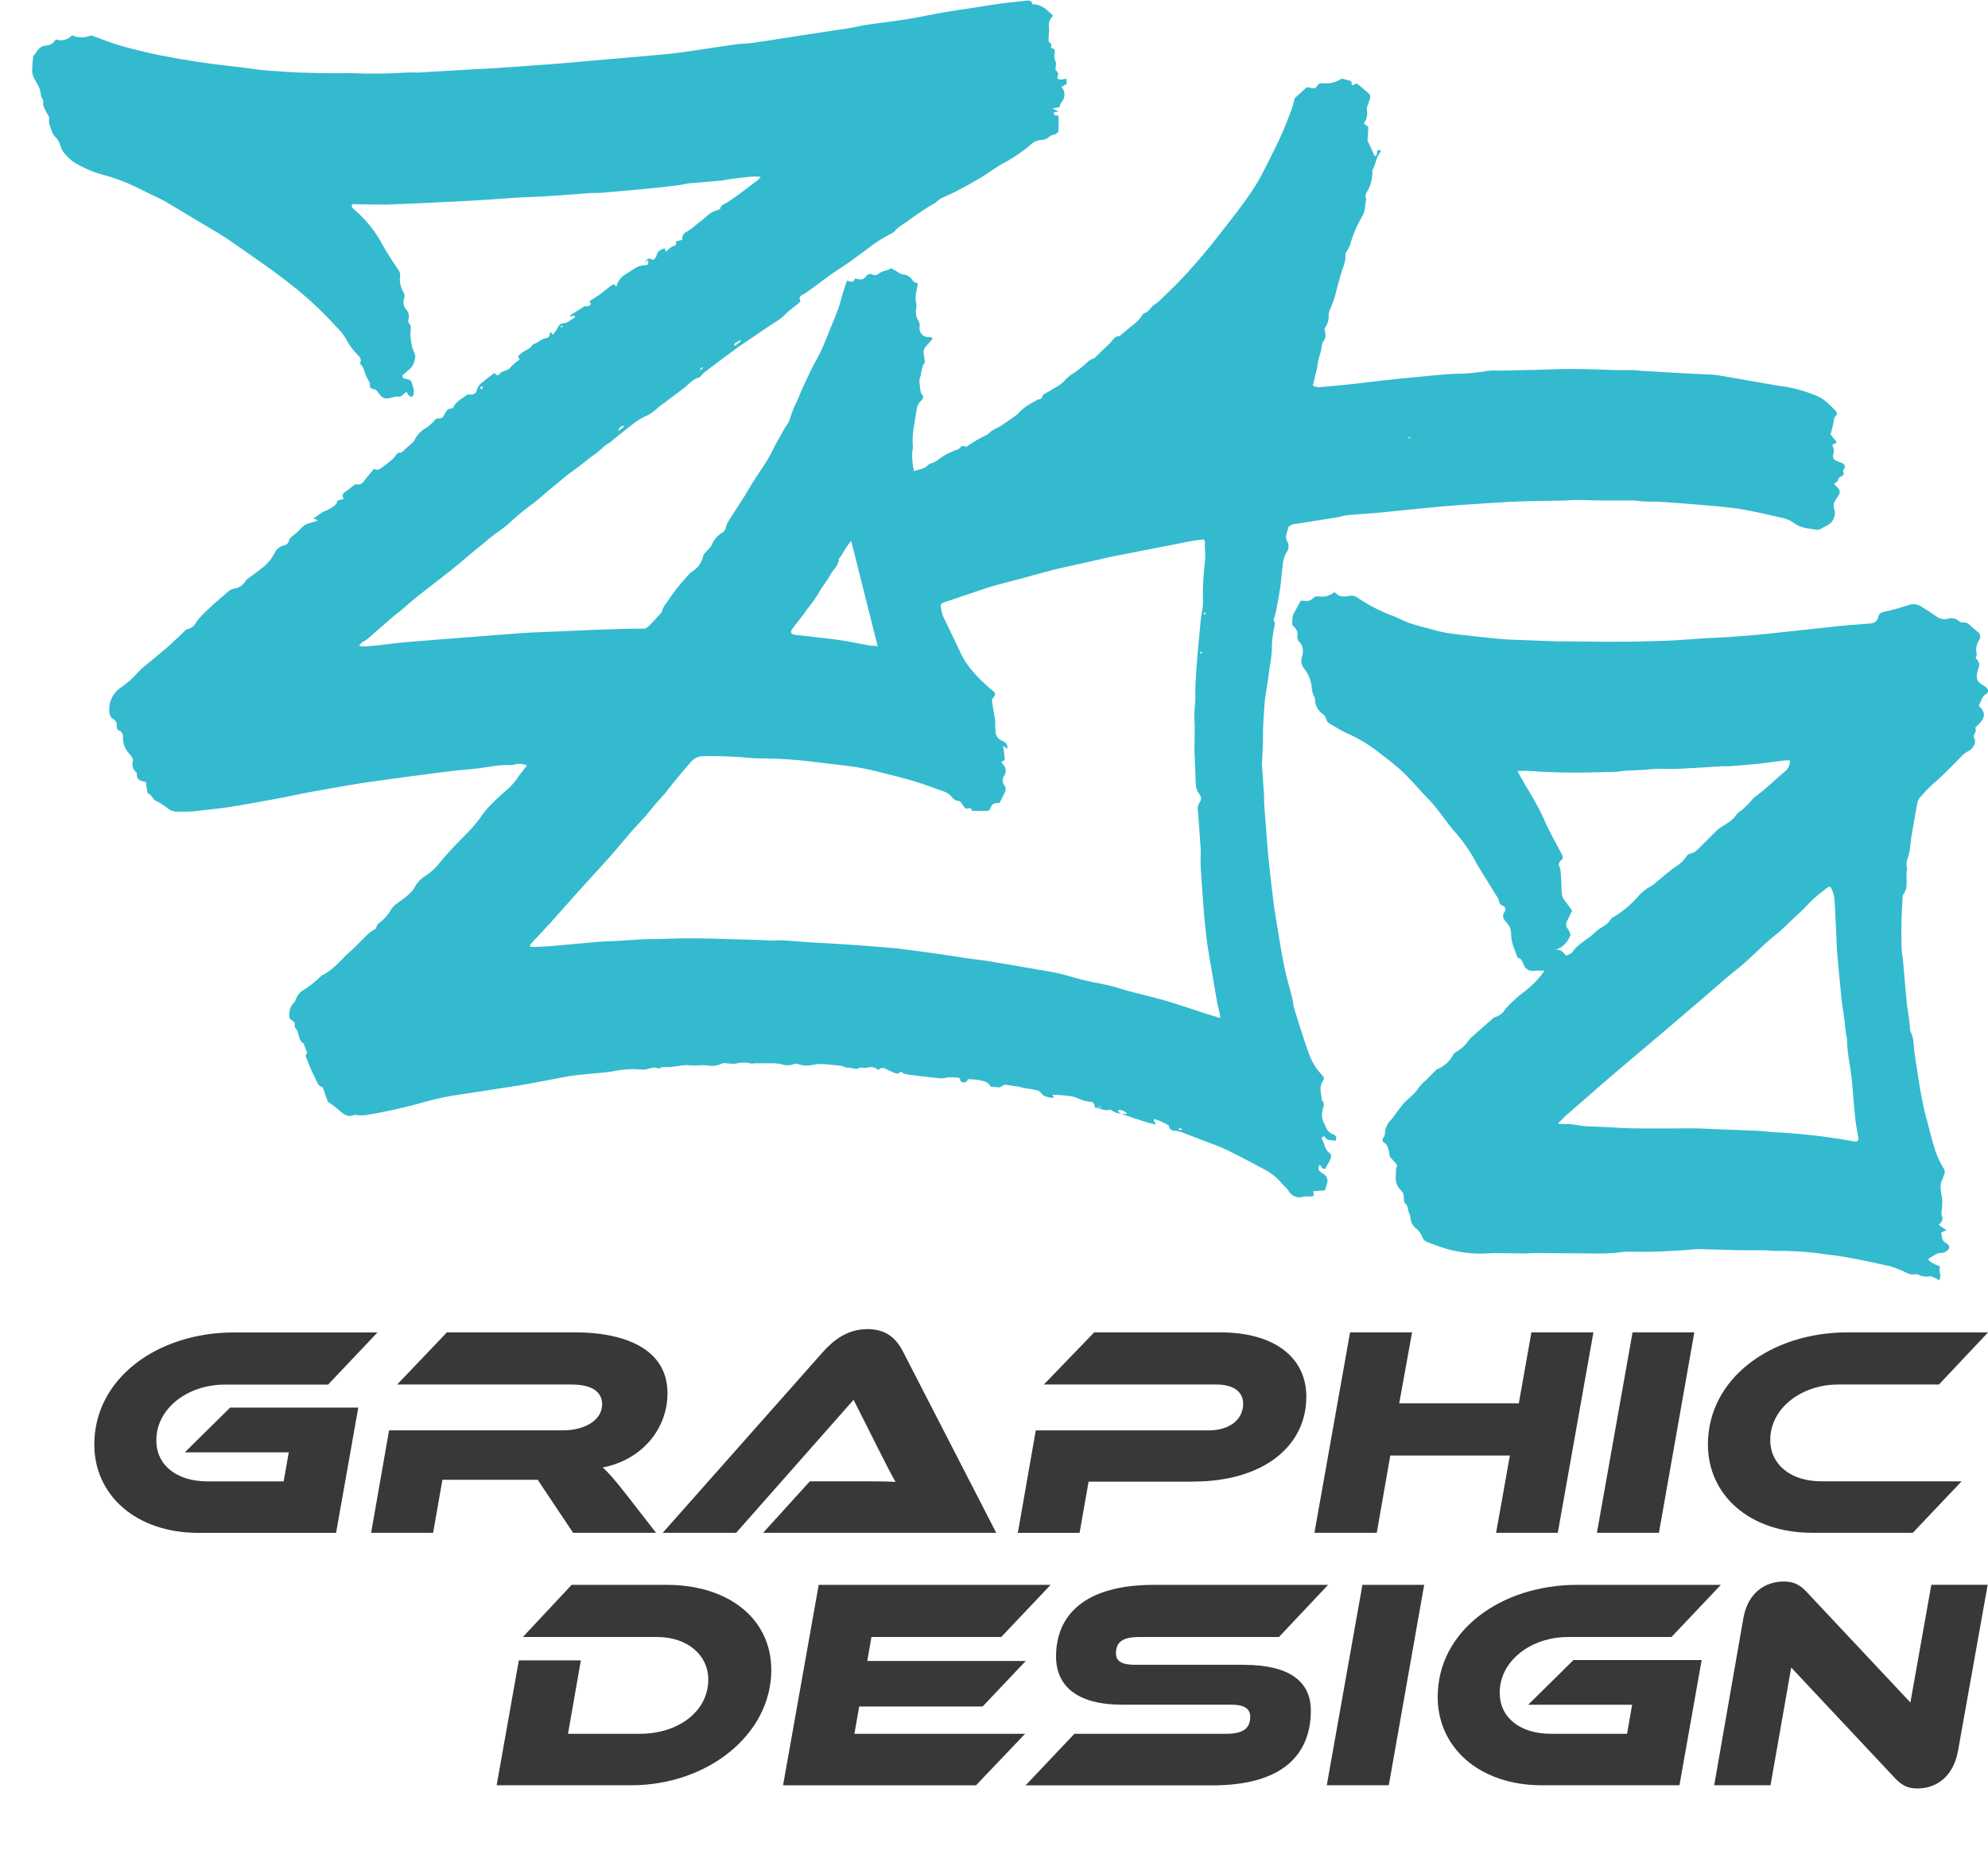
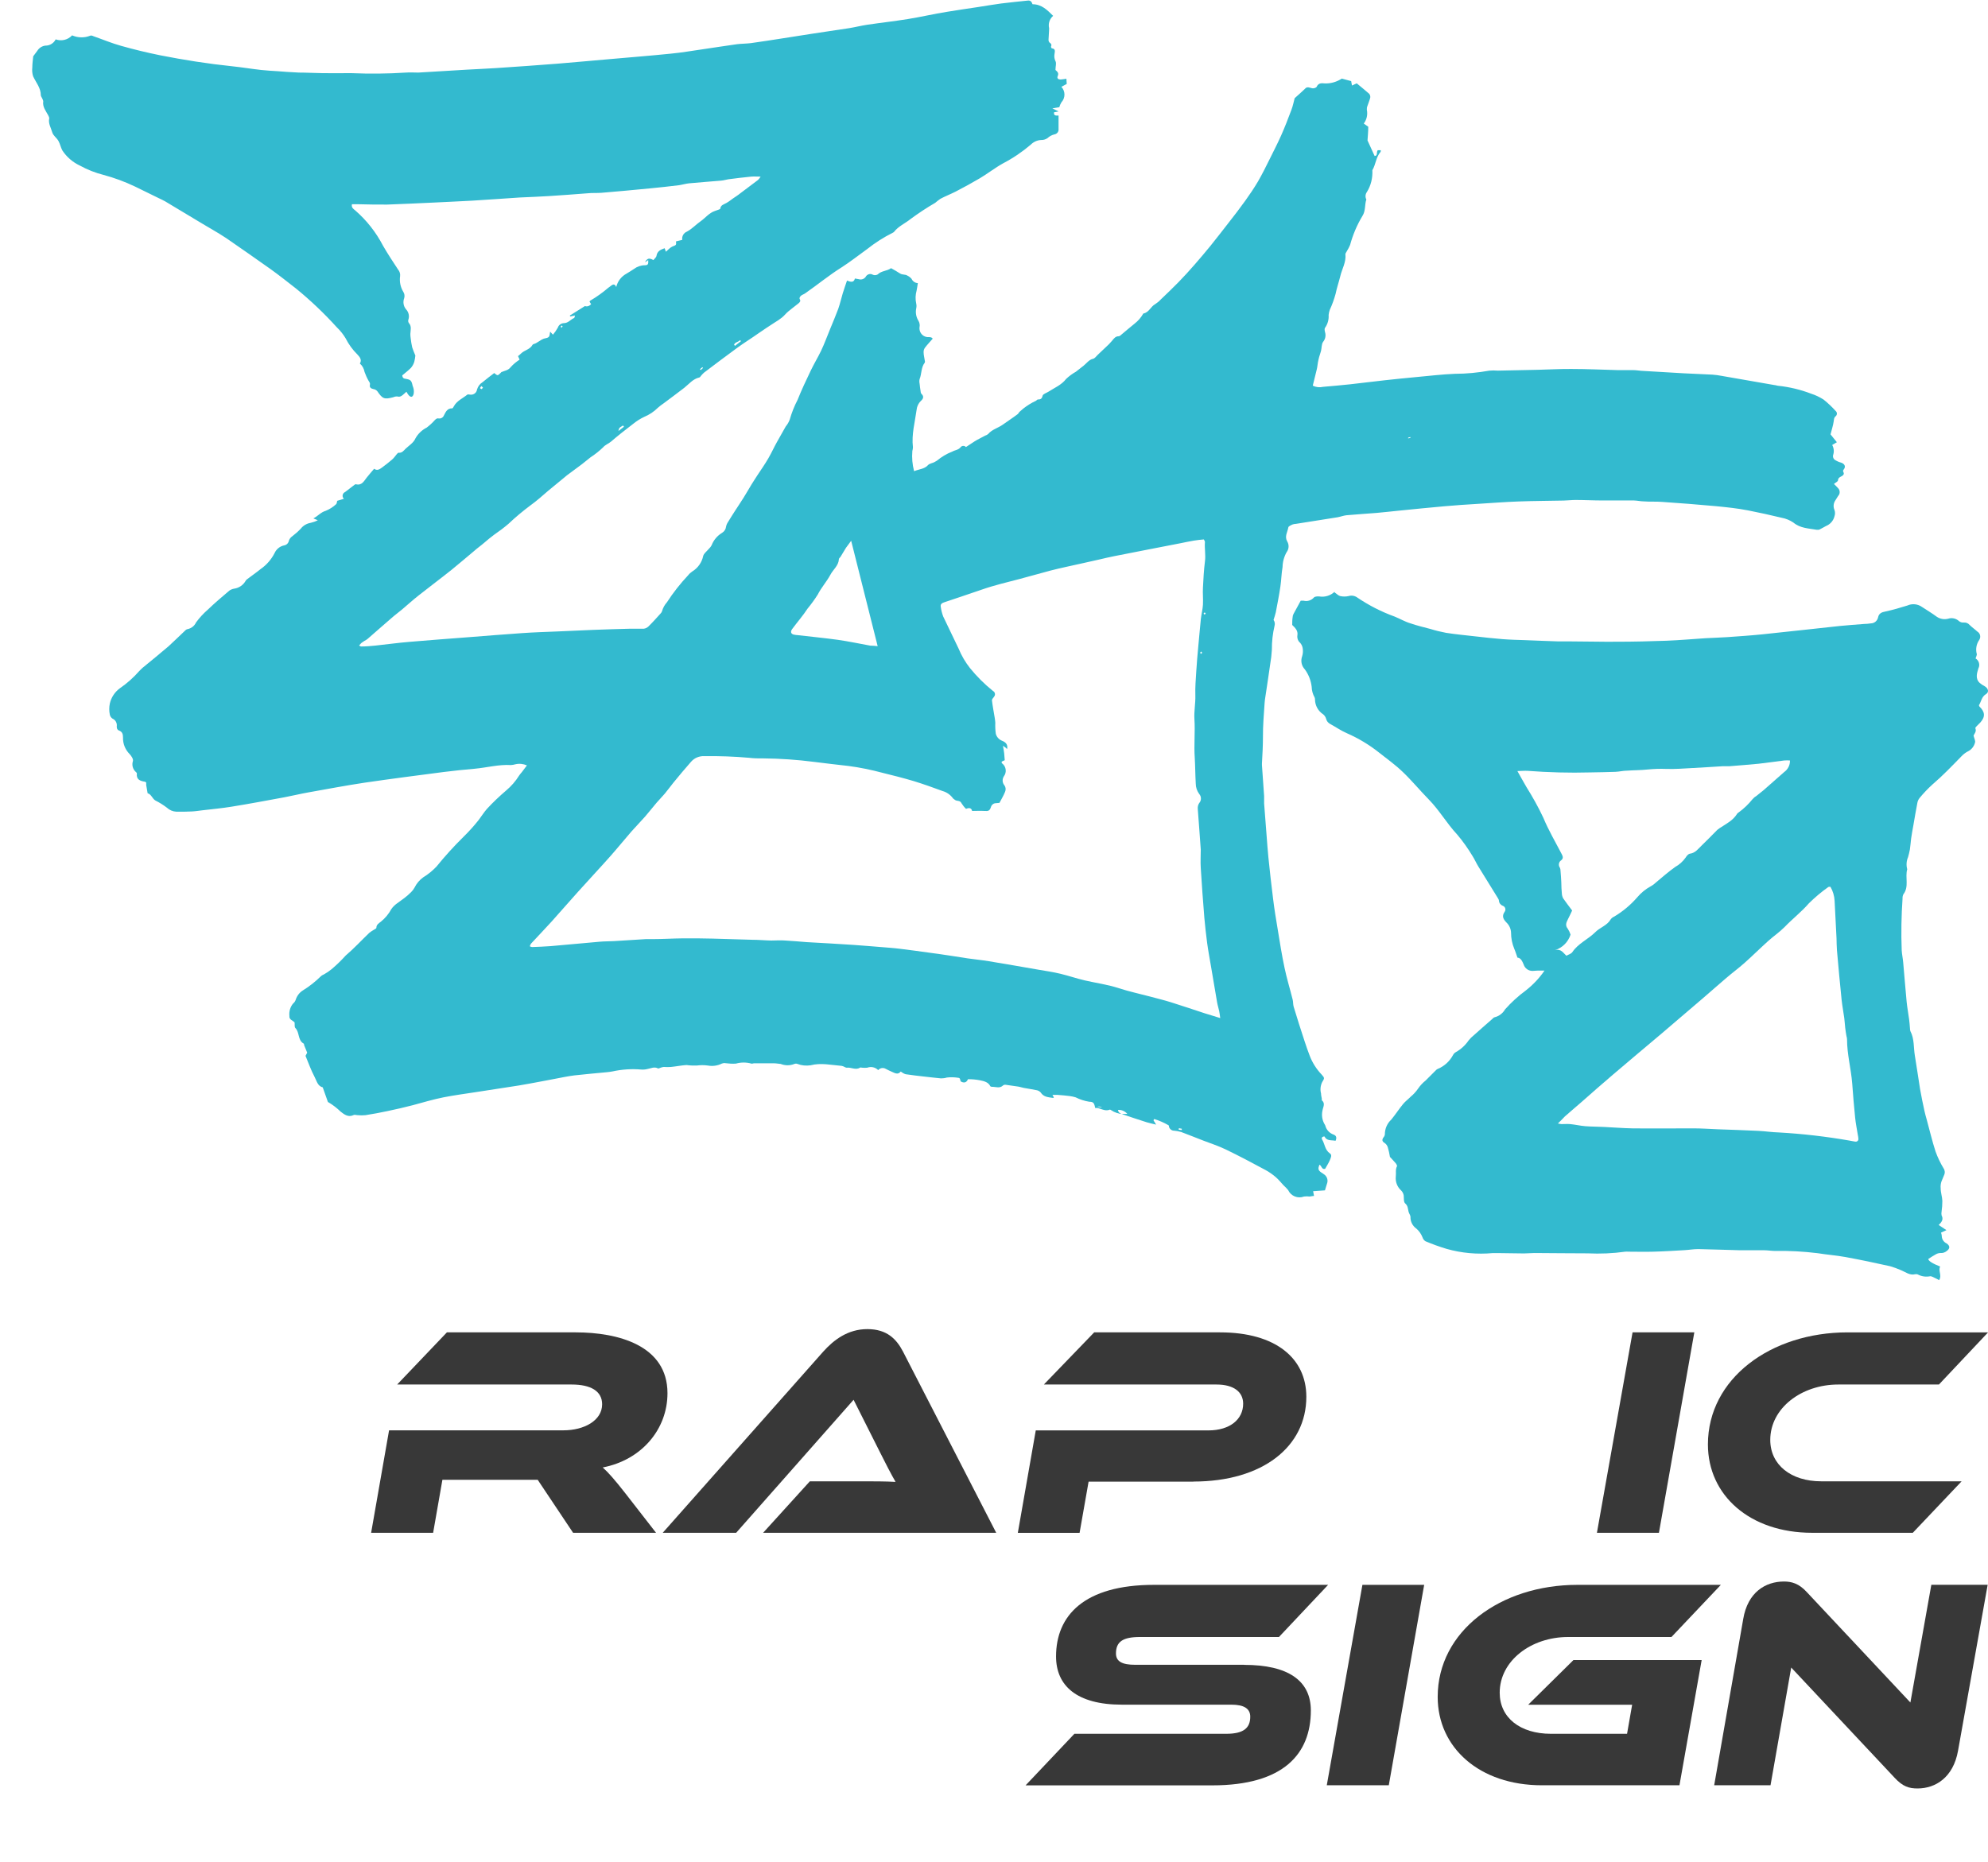
<svg xmlns="http://www.w3.org/2000/svg" id="Calque_2" data-name="Calque 2" viewBox="0 0 238.21 223.12">
  <defs>
    <style>
      .cls-1 {
        fill: #383838;
      }

      .cls-2 {
        fill: #33bacf;
      }
    </style>
  </defs>
  <g id="Calque_1-2" data-name="Calque 1">
    <g>
      <g>
-         <path class="cls-1" d="M27.56,168.7h15.37l-2.66,15.01H23.79c-7.5,0-12.49-4.52-12.49-10.59,0-7.9,7.54-13.43,16.73-13.43h17.2l-5.92,6.25h-12.39c-4.42,0-8.19,2.84-8.19,6.68,0,2.98,2.44,4.92,6.14,4.92h9.12l.61-3.48h-12.46l5.42-5.35Z" />
        <path class="cls-1" d="M78.62,183.7h-9.95l-4.24-6.35h-11.42l-1.11,6.35h-7.43l2.15-12.28h20.9c2.48,0,4.63-1.18,4.63-3.12,0-1.58-1.36-2.37-3.66-2.37h-20.9l5.96-6.25h15.44c5.03,0,10.99,1.54,10.99,7.29,0,4.34-3.12,8.01-7.76,8.9,.68,.61,1.44,1.47,2.76,3.16l3.63,4.67Z" />
        <path class="cls-1" d="M91.44,183.7l5.6-6.17h6c1.47,0,3.12,0,4.27,.07-.5-.86-1.26-2.33-1.83-3.48l-3.2-6.36-14.07,15.94h-8.8l19.24-21.72c1.26-1.4,2.94-2.69,5.28-2.69s3.48,1.18,4.27,2.69l11.17,21.72h-27.93Z" />
        <path class="cls-1" d="M143.01,177.57h-12.57l-1.08,6.14h-7.4l2.15-12.28h20.68c2.59,0,4.17-1.33,4.17-3.2,0-1.4-1.11-2.3-3.2-2.3h-20.68l6.03-6.25h15.08c6.68,0,10.34,3.12,10.34,7.72,0,5.96-5.21,10.16-13.54,10.16Z" />
-         <path class="cls-1" d="M186.67,183.7h-7.4l1.65-9.26h-14.33l-1.62,9.26h-7.47l4.27-24.02h7.43l-1.54,8.51h14.33l1.51-8.51h7.43l-4.27,24.02Z" />
        <path class="cls-1" d="M198.78,183.7h-7.43l4.27-24.02h7.4l-4.24,24.02Z" />
        <path class="cls-1" d="M235.05,177.53l-5.85,6.17h-12.06c-7.5,0-12.49-4.52-12.49-10.59,0-7.9,7.54-13.43,16.73-13.43h16.84l-5.89,6.25h-12.06c-4.42,0-8.15,2.84-8.15,6.64,0,2.98,2.48,4.96,6.1,4.96h16.84Z" />
      </g>
      <g>
-         <path class="cls-1" d="M75.59,213.96h-16.08l2.66-14.97h7.43l-1.54,8.8h8.62c4.56,0,8.19-2.66,8.19-6.5,0-2.94-2.51-5.1-6.14-5.1h-16.08l5.85-6.25h11.35c7.58,0,12.57,4.16,12.57,10.2,0,7.72-7.61,13.82-16.8,13.82Z" />
-         <path class="cls-1" d="M122.84,207.78l-5.89,6.18h-23.12l4.27-24.02h27.79l-5.92,6.25h-15.55l-.5,2.87h18.99l-5.17,5.46h-14.79l-.57,3.27h20.46Z" />
        <path class="cls-1" d="M149.1,199.53c5.21,0,7.97,1.87,7.97,5.46,0,5.21-3.27,8.98-11.81,8.98h-22.37l5.85-6.18h18.2c2.01,0,2.87-.65,2.87-2.05,0-.97-.75-1.44-2.26-1.44h-13.11c-5.46,0-7.9-2.3-7.9-5.78,0-4.88,3.34-8.58,11.74-8.58h20.86l-5.89,6.25h-16.66c-2.01,0-2.87,.54-2.87,1.97,0,.97,.75,1.36,2.3,1.36h13.07Z" />
        <path class="cls-1" d="M166.41,213.96h-7.43l4.27-24.02h7.4l-4.24,24.02Z" />
        <path class="cls-1" d="M188.53,198.95h15.37l-2.66,15.01h-16.48c-7.5,0-12.49-4.52-12.49-10.59,0-7.9,7.54-13.43,16.73-13.43h17.2l-5.92,6.25h-12.39c-4.42,0-8.19,2.84-8.19,6.68,0,2.98,2.44,4.92,6.14,4.92h9.12l.61-3.48h-12.46l5.42-5.35Z" />
        <path class="cls-1" d="M227.02,213.06l-12.39-13.21-2.48,14.11h-6.75l3.48-19.93c.54-3.2,2.66-4.49,4.88-4.49,.9,0,1.79,.22,2.76,1.29l12.39,13.21,2.51-14.11h6.75l-3.55,19.89c-.57,3.2-2.69,4.52-4.85,4.52-1.01,0-1.76-.21-2.76-1.29Z" />
      </g>
      <g id="Logo_Vecto" data-name="Logo Vecto">
        <path class="cls-2" d="M134.52,133.51c-.49-.02-.97-.18-1.38-.46-.05-.04-.14-.08-.18-.06-.62,.27-1.15-.27-1.73-.2-.12-.62-.22-.74-.71-.75-.57-.09-1.12-.27-1.64-.53-.23-.07-.46-.12-.7-.15-.48-.06-.97-.11-1.45-.14h-.62l.17,.31s-.07,.06-.11,.05c-.54-.08-1.11-.09-1.47-.65-.13-.15-.32-.25-.52-.28-.5-.11-1.01-.17-1.51-.27-.22-.04-.42-.12-.62-.15-.51-.08-1.01-.15-1.53-.22-.11-.02-.23,0-.32,.07-.41,.4-.88,.16-1.34,.17-.07,0-.13-.02-.19-.06-.24-.51-.76-.62-1.24-.72-.47-.09-.96-.14-1.44-.13-.11,.25-.29,.45-.62,.37-.1-.03-.25-.08-.27-.15-.06-.17-.04-.38-.28-.39-.45-.07-.92-.09-1.37-.03-.22,.07-.45,.1-.69,.1-.62-.07-1.24-.12-1.86-.2-.8-.09-1.6-.18-2.39-.3-.21-.07-.4-.18-.58-.32-.35,.45-.74,.16-1.13,0-.22-.09-.44-.21-.66-.32-.3-.18-.69-.12-.91,.15-.34-.35-.86-.46-1.31-.29-.21,.02-.41,.02-.62,0-.09,0-.2-.06-.25,0-.53,.32-1.06-.07-1.59,0-.18,0-.39-.2-.62-.22-1.24-.1-2.47-.39-3.71-.07-.53,.08-1.07,.03-1.57-.16-.12-.05-.25-.05-.37,0-.53,.21-1.11,.21-1.64,0-.39-.06-.78-.09-1.18-.08h-2c-.11,0-.24,.07-.33,.04-.61-.17-1.25-.17-1.86,0-.41,.03-.83,0-1.24-.05-.15-.03-.29-.01-.43,.04-.52,.26-1.12,.35-1.7,.24-.43-.06-.87-.06-1.31,0-.41,.01-.83,0-1.24-.06-.62,.04-1.24,.17-1.86,.23-.29,.02-.58,.02-.87,0-.13,.02-.25,.04-.37,.09-.11,.03-.24,.12-.31,.09-.45-.25-.86,0-1.29,.07-.24,.06-.49,.08-.73,.06-1.16-.1-2.32-.02-3.46,.23-.22,.04-.44,.07-.66,.09-1.29,.13-2.59,.23-3.87,.38-.8,.1-1.59,.27-2.38,.42l-1.58,.3c-.9,.17-1.8,.34-2.7,.49-1.73,.27-3.46,.53-5.18,.8-1.29,.2-2.58,.37-3.85,.62s-2.47,.62-3.71,.95c-1,.26-2.01,.49-3.01,.7-.88,.19-1.76,.35-2.64,.49-.31,.03-.62,.03-.93,0-.17,0-.38-.09-.52,0-.62,.28-1.1-.09-1.53-.43-.43-.42-.9-.78-1.41-1.09-.04,0-.09-.04-.11-.07l-.62-1.75c-.62-.14-.73-.8-1-1.3-.41-.77-.7-1.61-1.06-2.47l.2-.38-.37-.91c0-.06,0-.17-.07-.19-.71-.41-.45-1.33-.98-1.86-.12-.12-.06-.43-.09-.67-.22-.24-.67-.32-.62-.77-.06-.54,.1-1.09,.45-1.5,.14-.11,.24-.26,.3-.43,.15-.48,.46-.89,.89-1.15,.76-.47,1.47-1.03,2.11-1.66,.11-.11,.25-.19,.4-.25,.32-.18,.63-.39,.91-.62,.6-.51,1.16-1.05,1.68-1.63,1-.85,1.89-1.82,2.84-2.73,.17-.13,.35-.25,.54-.36,.11-.07,.3-.15,.3-.24,0-.38,.3-.54,.54-.73,.52-.42,.94-.93,1.26-1.52,.19-.27,.43-.5,.7-.69,.27-.22,.58-.4,.85-.62,.29-.22,.56-.46,.82-.72,.16-.16,.29-.33,.4-.53,.24-.49,.6-.92,1.05-1.24,.58-.35,1.11-.79,1.58-1.28,1.02-1.26,2.11-2.46,3.26-3.59,.64-.63,1.24-1.29,1.79-1.99,.34-.44,.62-.91,1-1.34,.73-.79,1.5-1.52,2.31-2.21,.6-.51,1.12-1.1,1.53-1.76,.1-.15,.21-.29,.33-.42l.62-.82c-.44-.19-.93-.24-1.39-.13-.17,.05-.35,.08-.53,.09-1.47-.09-2.89,.31-4.33,.44-1.24,.11-2.47,.23-3.71,.39-3.16,.41-6.33,.82-9.48,1.28-2.26,.34-4.52,.77-6.77,1.17-.95,.17-1.89,.4-2.84,.58-2.12,.39-4.23,.79-6.35,1.13-1.15,.19-2.31,.29-3.47,.43-.43,.05-.85,.12-1.27,.14-.62,.03-1.24,.04-1.86,.03-.43-.02-.83-.19-1.14-.48-.43-.33-.88-.61-1.36-.85-.4-.22-.48-.75-.95-.88-.06-.33-.12-.65-.17-.98,0-.1,0-.2,0-.3-.06-.05-.09-.09-.14-.1-.57-.09-1.06-.24-.98-.98,0-.07-.04-.13-.1-.17-.39-.33-.53-.86-.37-1.34,.06-.24-.2-.62-.42-.85-.51-.52-.79-1.22-.77-1.95,0-.39-.07-.7-.48-.85-.22-.08-.27-.26-.27-.49,.06-.39-.14-.77-.5-.93-.17-.11-.29-.28-.33-.48-.09-.44-.09-.89,0-1.33,.17-.75,.61-1.41,1.24-1.86,.83-.57,1.59-1.25,2.26-2.01,.14-.14,.28-.29,.43-.42,1.03-.85,2.08-1.69,3.09-2.56,.62-.56,1.24-1.18,1.86-1.76,.13-.12,.28-.3,.43-.31,.45-.09,.83-.38,1.02-.8,.42-.58,.91-1.1,1.45-1.57,.82-.79,1.7-1.53,2.56-2.26,.17-.11,.36-.19,.56-.22,.56-.08,1.06-.41,1.35-.9,.04-.08,.1-.15,.17-.21,.55-.42,1.12-.81,1.65-1.24,.71-.49,1.28-1.15,1.67-1.91,.21-.48,.65-.83,1.16-.93,.29-.05,.51-.28,.56-.57,.07-.21,.21-.39,.39-.51,.37-.28,.72-.59,1.04-.93,.29-.37,.71-.61,1.18-.69,.3-.07,.58-.17,.85-.31l-.53-.22c.54-.28,.89-.74,1.48-.91,.46-.19,.88-.45,1.24-.79,.1-.07,.09-.28,.14-.41l.8-.24c-.2-.18-.21-.49-.03-.69,.05-.05,.1-.09,.17-.12,.38-.28,.74-.58,1.12-.86,.05-.04,.12-.09,.18-.07,.71,.17,.95-.37,1.29-.8s.57-.68,.89-1.06c.37,.28,.67,.05,.95-.15,.41-.3,.81-.62,1.2-.95,.2-.17,.36-.4,.54-.62,.07-.08,.17-.21,.24-.2,.41,.05,.62-.26,.84-.48,.41-.39,.95-.7,1.18-1.24,.31-.56,.79-1.01,1.36-1.3,.35-.27,.68-.57,.97-.9,.14-.13,.25-.24,.46-.19,.27,.04,.52-.11,.62-.36,.22-.42,.4-.87,1-.85,.06,0,.14-.15,.19-.24,.36-.67,1.06-.95,1.61-1.4,.08-.07,.25,0,.38,0,.39,.04,.74-.23,.79-.62,.11-.37,.34-.68,.67-.88,.45-.38,.91-.72,1.39-1.09,.15,.1,.29,.27,.42,.25s.26-.2,.39-.31c.01-.02,.03-.03,.04-.05,.4-.18,.84-.2,1.14-.62,.31-.34,.67-.63,1.05-.88l-.19-.42c.11-.09,.25-.19,.37-.32,.41-.4,1.06-.47,1.37-1.03,.06-.11,.28-.12,.41-.2s.32-.2,.49-.3c.14-.1,.29-.18,.45-.24,.67-.15,.67-.14,.76-.84l.34,.36c.22-.26,.41-.54,.58-.84,.1-.31,.38-.52,.71-.54,.53,0,.81-.43,1.24-.62,.05,0,.06-.15,.11-.3l-.58,.12-.04-.11,1.81-1.14q.38,.14,.74-.22l-.19-.31c.04-.06,.06-.11,.09-.12,.77-.45,1.49-.97,2.17-1.55,.11-.07,.22-.16,.32-.24,.22-.16,.44-.26,.62,.16,.16-.69,.61-1.27,1.24-1.61,.3-.18,.59-.36,.89-.56,.37-.28,.83-.44,1.3-.44,.38,0,.44-.14,.4-.62l-.2,.15-.19,.11c.28-.49,.5-.54,1.01-.26,.12-.16,.34-.32,.37-.5,.09-.58,.5-.75,.98-.92l.15,.42c.14-.13,.24-.23,.35-.32,.12-.12,.26-.22,.42-.3,.47-.18,.48-.17,.44-.62l.75-.18c-.07-.42,.16-.83,.56-.99,.62-.33,1.08-.85,1.64-1.24s1.02-1.01,1.73-1.24l.42-.15c.07-.03,.2-.07,.2-.11,.05-.45,.44-.52,.74-.69s.52-.35,.77-.53,.62-.4,.88-.62c.72-.53,1.43-1.07,2.14-1.61,.12-.12,.22-.26,.31-.4-.46,0-.8-.03-1.14,0-.91,.09-1.82,.2-2.73,.32-.28,.04-.57,.14-.86,.16-1.24,.11-2.54,.2-3.81,.32-.43,.04-.84,.17-1.24,.23-1.16,.14-2.31,.27-3.48,.38-1.94,.19-3.89,.37-5.83,.53-.56,.04-1.12,0-1.68,.06-1.52,.11-3.04,.24-4.57,.33-1.17,.08-2.33,.11-3.5,.17-1.91,.12-3.8,.27-5.71,.38-1.55,.09-3.09,.15-4.64,.23-1.86,.08-3.71,.18-5.57,.24-1.13,0-2.25,0-3.37-.04h-.84c-.09,.41,.19,.57,.37,.72,1.38,1.19,2.52,2.64,3.36,4.26,.56,.97,1.18,1.91,1.8,2.85,.19,.22,.28,.51,.24,.8-.09,.64,.04,1.3,.38,1.86,.15,.23,.19,.51,.11,.77-.17,.45-.09,.97,.23,1.34,.31,.33,.42,.81,.27,1.24-.04,.13-.02,.27,.05,.38,.37,.4,.21,.86,.19,1.31,0,.18,.01,.35,.04,.53,.04,.37,.1,.73,.18,1.09,.11,.33,.24,.66,.38,.98-.02,.25-.07,.5-.13,.75-.08,.27-.22,.52-.4,.73-.33,.34-.72,.62-1.04,.9,.04,.34,.19,.38,.39,.41,.62,.1,.72,.21,.85,.83,.05,.12,.09,.25,.12,.38,.04,.2,.04,.41,0,.62-.11,.4-.35,.43-.62,.1-.09-.12-.17-.25-.24-.38-.14,.12-.25,.22-.36,.32s-.38,.36-.71,.25c-.18-.02-.35,.02-.51,.09-1.07,.28-1.28,.2-1.9-.71-.12-.15-.29-.24-.48-.27-.3-.06-.48-.21-.42-.49s-.09-.36-.17-.53c-.19-.33-.34-.68-.47-1.04-.07-.39-.26-.74-.56-1,.27-.44,0-.77-.3-1.09-.57-.56-1.05-1.22-1.41-1.94-.29-.48-.64-.92-1.05-1.31-1.51-1.67-3.14-3.22-4.88-4.64-1.01-.79-2.01-1.58-3.05-2.33-1.75-1.24-3.51-2.47-5.31-3.71-1.08-.72-2.23-1.34-3.34-2.02-1.33-.79-2.65-1.6-3.98-2.39-.25-.15-.52-.26-.78-.39-.95-.46-1.89-.93-2.84-1.39-1.22-.58-2.48-1.05-3.79-1.4-.98-.25-1.92-.62-2.81-1.11-.86-.4-1.59-1.03-2.11-1.82-.2-.37-.27-.8-.48-1.16s-.62-.62-.73-1.01c-.15-.54-.5-1.06-.36-1.68,0-.11-.07-.25-.13-.37-.28-.52-.69-1-.59-1.66,0-.11-.08-.25-.13-.37s-.16-.24-.16-.37c0-.88-.58-1.52-.92-2.26-.11-.34-.14-.7-.1-1.05,0-.46,.07-.93,.11-1.35l.49-.66c.21-.34,.56-.57,.96-.62,.52,.01,1.01-.28,1.24-.75,.7,.25,1.47,.06,1.97-.48,.69,.3,1.47,.32,2.17,.04,.09-.05,.26,0,.38,.06,1.1,.38,2.18,.84,3.3,1.15,1.55,.44,3.13,.82,4.71,1.14,2.84,.56,5.7,1.01,8.58,1.31,1.18,.12,2.36,.32,3.54,.45,.67,.07,1.34,.11,2.01,.15l1.07,.08c.47,.03,.94,.06,1.42,.08,.96,0,1.92,.06,2.89,.07s2.07,0,3.09,0h.33c2.17,.09,4.35,.07,6.51-.07,.49-.04,.99,0,1.48,0,1.95-.11,3.89-.24,5.84-.35,1.16-.07,2.33-.11,3.49-.19,2.47-.16,4.94-.34,7.39-.53,2.06-.16,4.11-.37,6.19-.54,2.47-.22,4.95-.41,7.37-.66,1.24-.12,2.47-.33,3.71-.51,1.4-.2,2.8-.43,4.19-.62,.55-.07,1.12-.06,1.67-.13,1.24-.17,2.44-.36,3.66-.55s2.38-.38,3.58-.56c1.5-.24,3.01-.44,4.52-.68,.73-.12,1.45-.3,2.17-.41,1.61-.24,3.24-.42,4.86-.68s3.12-.62,4.7-.87c1.24-.21,2.47-.38,3.71-.57,.93-.14,1.86-.31,2.79-.43,1.06-.14,2.14-.23,3.2-.35,.35-.04,.47,.18,.56,.44,1.1,0,1.76,.69,2.47,1.39-.43,.37-.61,.94-.48,1.49,0,.45-.06,.9-.07,1.35-.01,.12,.02,.24,.1,.34,.19,.14,.31,.25,.2,.49-.01,.08,.02,.16,.08,.22,.53,.05,.35,.45,.33,.72-.05,.28,0,.57,.12,.82,.14,.25,0,.62,0,1.06,.14,.14,.46,.32,.27,.73-.13,.3,.1,.41,.35,.41,.23-.02,.46-.05,.69-.09l.04,.62-.64,.35c.49,.52,.49,1.33,0,1.86-.11,.18-.19,.37-.25,.58l-.83,.14,.74,.37-.54,.1c-.06,.43,.24,.4,.54,.39v1.63c.03,.29-.17,.56-.46,.62-.33,.07-.62,.23-.87,.46-.22,.15-.49,.23-.75,.22-.47,.02-.91,.22-1.24,.55-1.02,.87-2.14,1.63-3.33,2.25-.96,.53-1.86,1.24-2.77,1.78s-1.94,1.1-2.94,1.62c-.62,.31-1.24,.55-1.8,.85-.22,.15-.42,.31-.62,.48-1.02,.59-2,1.24-2.95,1.94-.65,.53-1.46,.86-1.99,1.55-.05,.05-.11,.08-.17,.11-1.08,.54-2.09,1.19-3.04,1.94-1.04,.75-2.04,1.54-3.09,2.21-1.5,.94-2.86,2.07-4.33,3.09-.16,.12-.37,.17-.52,.3s-.2,.31-.15,.38c.17,.28,0,.41-.18,.56-.4,.32-.81,.62-1.2,.95-.26,.22-.46,.49-.72,.7s-.62,.46-.98,.67c-.62,.41-1.24,.8-1.86,1.24-.87,.62-1.76,1.16-2.6,1.78-1.32,.96-2.62,1.95-3.92,2.93-.13,.12-.26,.25-.37,.39-.06,.07-.11,.17-.19,.19-.77,.17-1.24,.79-1.81,1.24-.82,.63-1.65,1.25-2.47,1.86-.24,.16-.47,.34-.69,.53-.47,.47-1.03,.84-1.65,1.1-.47,.22-.9,.5-1.3,.82-.9,.69-1.81,1.4-2.67,2.14-.3,.26-.67,.36-.95,.69-.46,.44-.96,.84-1.5,1.19-.35,.27-.69,.56-1.05,.84-.62,.45-1.18,.88-1.78,1.32l-.36,.3-1.86,1.53c-.72,.62-1.41,1.24-2.15,1.77-.91,.68-1.79,1.41-2.62,2.2-.55,.47-1.12,.9-1.72,1.31-.41,.31-.8,.62-1.2,.97s-.8,.62-1.19,.97c-.92,.76-1.81,1.54-2.73,2.28-1.29,1.03-2.62,2.02-3.92,3.05-.69,.54-1.33,1.13-2,1.69-.41,.35-.85,.66-1.24,1.01-.97,.83-1.92,1.68-2.88,2.51-.12,.1-.25,.18-.39,.25-.13,.09-.27,.17-.39,.27-.09,.09-.17,.18-.25,.28,.11,.06,.18,.13,.25,.12,.58,0,1.16-.05,1.73-.11,1.34-.14,2.67-.33,4.01-.44,2.41-.21,4.82-.38,7.23-.57,2.1-.16,4.2-.34,6.3-.48,1.4-.1,2.81-.14,4.23-.2s2.87-.13,4.33-.19,2.95-.1,4.43-.14h1.61c.21-.03,.41-.13,.56-.28,.5-.49,.97-1.02,1.45-1.55,.08-.08,.14-.17,.17-.28,.11-.39,.31-.75,.58-1.05,.75-1.16,1.61-2.25,2.55-3.25,.14-.18,.31-.33,.49-.45,.67-.41,1.15-1.08,1.31-1.86,.08-.3,.4-.53,.62-.79,.16-.15,.3-.32,.4-.52,.24-.61,.68-1.12,1.24-1.46,.27-.16,.45-.44,.48-.75,.04-.2,.12-.38,.23-.54,.27-.45,.56-.9,.84-1.34,.2-.32,.42-.62,.62-.95,.14-.2,.27-.41,.4-.62,.32-.51,.62-1.04,.93-1.55,.23-.38,.48-.75,.72-1.13,.45-.68,.92-1.35,1.33-2.06s.67-1.31,1.03-1.95,.69-1.24,1.05-1.86c.2-.24,.36-.51,.47-.8,.24-.83,.55-1.63,.95-2.39,.47-1.18,1.02-2.34,1.57-3.49,.38-.8,.85-1.57,1.24-2.38s.74-1.78,1.11-2.67c.32-.79,.66-1.57,.95-2.36,.22-.62,.35-1.24,.54-1.86,.15-.5,.33-.99,.51-1.53,.43,.16,.81,.29,.95-.25,.19,.04,.32,.05,.45,.08,.31,.1,.65-.01,.84-.28,.15-.3,.53-.43,.83-.27,.01,0,.02,.01,.03,.02,.19,.08,.4,.06,.58-.04,.45-.45,1.11-.39,1.6-.75,.37,.21,.72,.4,1.05,.62s.62,.08,.92,.28c.19,.09,.35,.22,.49,.38,.13,.3,.43,.5,.75,.51-.06,.35-.09,.62-.15,.9-.14,.5-.16,1.02-.05,1.53,.05,.2,.05,.42,0,.62-.1,.51,0,1.04,.28,1.48,.13,.23,.18,.5,.12,.76-.07,.58,.34,1.11,.92,1.18,.06,0,.12,0,.18,0,.3,0,.4,.07,.48,.19-.33,.39-.66,.72-.94,1.1-.11,.16-.16,.35-.15,.54,0,.33,.1,.66,.14,.98,.03,.08,.03,.17,0,.25-.46,.58-.36,1.34-.62,1.98-.04,.17-.04,.35,0,.53,.03,.31,.07,.62,.12,.92,0,.11,.03,.22,.1,.31,.35,.32,.2,.62-.07,.85-.29,.28-.47,.66-.51,1.07-.2,1.48-.62,2.95-.44,4.47,0,.16-.03,.31-.07,.46-.07,.81,0,1.63,.21,2.42,.62-.26,1.24-.24,1.69-.75,.09-.11,.27-.14,.41-.21,.22-.06,.43-.16,.62-.29,.56-.46,1.18-.84,1.86-1.1,.33-.19,.75-.19,1.01-.54,.14-.17,.4-.19,.57-.05,.02,.02,.04,.03,.05,.05l.79-.52c.17-.11,.33-.22,.51-.32,.33-.18,.66-.35,1-.53,.13-.04,.25-.1,.36-.19,.47-.56,1.19-.72,1.76-1.13s1.18-.8,1.76-1.24c.11-.07,.15-.21,.25-.3s.3-.25,.44-.38c.47-.37,.98-.69,1.53-.94,.07-.04,.14-.15,.21-.15,.35,0,.49-.09,.58-.46,.05-.2,.45-.32,.69-.47,.74-.48,1.56-.8,2.13-1.54,.35-.33,.74-.62,1.17-.86,.32-.24,.62-.49,.94-.74s.62-.7,1.11-.81c.21-.04,.38-.3,.56-.47l.97-.92c.27-.24,.52-.49,.75-.77,.22-.27,.41-.54,.79-.54,.07,0,.13-.03,.19-.08,.58-.48,1.14-.97,1.73-1.44,.41-.32,.75-.71,1.01-1.16,0-.02,.02-.04,.04-.05,.67-.12,.87-.83,1.41-1.12,.25-.16,.47-.34,.67-.56,.71-.68,1.43-1.36,2.12-2.07s1.29-1.37,1.91-2.08,1.29-1.5,1.91-2.26c.73-.9,1.44-1.83,2.16-2.75s1.37-1.76,2.02-2.67c.54-.75,1.05-1.51,1.52-2.3,.51-.88,.97-1.81,1.42-2.72s.94-1.86,1.35-2.78,.85-2.04,1.24-3.09c.19-.5,.29-1.03,.39-1.4,.3-.28,.5-.46,.69-.62s.4-.38,.62-.58,.49-.06,.75,0,.53-.06,.59-.19c.21-.48,.65-.41,.98-.38,.72,.02,1.42-.19,2.02-.58l1.12,.3,.1,.53,.57-.26c.48,.4,.99,.81,1.48,1.24,.11,.12,.16,.29,.14,.46-.08,.34-.23,.67-.34,1.01-.06,.14-.08,.3-.07,.45,.12,.58-.01,1.19-.37,1.66l.54,.38c0,.62-.07,1.24-.09,1.64l.85,1.86c.42,0,.18-.47,.38-.69h.36c0,.1,0,.18-.04,.22-.54,.62-.56,1.5-.97,2.18,.05,.92-.17,1.84-.66,2.62-.19,.26-.21,.61-.06,.89-.22,.62-.06,1.35-.48,1.99-.65,1.08-1.14,2.25-1.47,3.46-.11,.26-.24,.51-.39,.75-.06,.12-.17,.25-.17,.35,.11,.97-.42,1.78-.62,2.67-.17,.69-.41,1.37-.55,2.07-.18,.66-.41,1.31-.7,1.93-.07,.2-.12,.41-.14,.62,.04,.54-.11,1.08-.42,1.52-.1,.11-.06,.38,0,.57,.11,.39,.02,.81-.24,1.13-.2,.27-.16,.72-.25,1.08-.06,.25-.16,.49-.23,.75s-.1,.43-.14,.62-.07,.58-.14,.85c-.15,.62-.32,1.29-.48,1.95,.38,.19,.82,.24,1.24,.14,1.08-.09,2.15-.19,3.21-.3,1.4-.15,2.81-.34,4.21-.49,1.24-.14,2.49-.26,3.75-.38,1.54-.14,3.09-.33,4.62-.39,1.39,0,2.77-.14,4.13-.38,.34-.03,.67-.03,1.01,0l4.77-.1c1.34-.03,2.68-.11,4.03-.1,1.89,0,3.77,.09,5.65,.14h1.81c.32,0,.62,.06,.93,.08l5.11,.3c1.14,.06,2.28,.1,3.42,.16,.36,.03,.71,.07,1.06,.14l6.37,1.11c.14,0,.27,.07,.4,.08,1.37,.14,2.71,.46,3.99,.95,.53,.17,1.03,.41,1.5,.71,.52,.42,1.01,.88,1.45,1.37,.17,.14,.19,.4,.05,.57-.02,.02-.03,.04-.05,.05-.23,.18-.2,.4-.24,.62-.07,.5-.24,.99-.38,1.56l.76,.94-.56,.33c.21,.38,.25,.83,.1,1.24-.03,.19,.03,.38,.17,.51,.24,.16,.5,.29,.78,.36,.44,.14,.62,.48,.32,.84-.21,.25,.15,.36-.03,.62s-.62,.22-.65,.67c0,.14-.27,.25-.48,.43,.17,.17,.33,.32,.47,.48,.27,.25,.29,.68,.04,.95,0,0,0,0-.01,.01-.11,.17-.21,.35-.32,.51-.24,.34-.29,.78-.12,1.16,.09,.25,.09,.52,0,.77-.13,.53-.51,.96-1.01,1.16-.25,.13-.49,.28-.74,.4-.12,.06-.26,.07-.39,.05-.96-.17-1.95-.17-2.78-.86-.43-.29-.91-.49-1.42-.58-1.33-.32-2.67-.62-4.01-.88s-2.57-.38-3.87-.51c-2.15-.2-4.29-.36-6.45-.51-.71-.06-1.43,0-2.15-.06-.4,0-.8-.1-1.2-.11h-3.77c-1.08,0-2.15-.06-3.23-.06-.47,0-.94,.06-1.41,.07-1.82,.04-3.64,.04-5.46,.11-1.64,.06-3.27,.19-4.91,.29-1.29,.08-2.59,.16-3.89,.28-1.86,.16-3.66,.35-5.49,.53-.89,.09-1.78,.19-2.67,.27-1.21,.1-2.41,.17-3.62,.28-.35,.04-.69,.17-1.05,.24l-4.99,.79c-.16,0-.31,.04-.46,.09-.18,.09-.45,.2-.47,.34-.09,.55-.48,1.08-.13,1.68,.24,.4,.21,.91-.07,1.28-.31,.55-.48,1.16-.49,1.79-.14,.77-.14,1.55-.26,2.33-.15,1.04-.36,2.07-.55,3.09-.06,.28-.16,.55-.27,.92,.15,.2,.19,.46,.12,.7-.22,.94-.33,1.9-.32,2.86-.03,.58-.1,1.16-.2,1.73-.15,1.09-.32,2.17-.48,3.26-.06,.46-.16,.93-.19,1.39-.09,1.35-.21,2.72-.2,4.07,0,1.07-.06,2.13-.12,3.19v.2c.09,1.24,.18,2.47,.26,3.71v.88c.09,1.29,.2,2.59,.3,3.89,.07,.85,.12,1.7,.21,2.55,.17,1.65,.35,3.3,.56,4.95,.15,1.24,.35,2.47,.56,3.71,.25,1.53,.49,3.06,.81,4.57,.27,1.29,.66,2.56,.98,3.84,.07,.28,.04,.58,.12,.85,.41,1.37,.85,2.74,1.3,4.11,.19,.62,.41,1.18,.62,1.76,.32,.84,.81,1.61,1.43,2.26,.38,.42,.35,.44,.06,.92-.2,.42-.25,.9-.13,1.35,0,.21,.06,.42,.09,.62v.19c.46,.39,.15,.8,.08,1.24-.12,.55-.04,1.13,.25,1.63,.04,.05,.07,.11,.09,.17,.13,.51,.51,.91,1,1.08,.35,.13,.38,.4,.23,.74-.48-.11-1.05,.06-1.33-.52-.26,0-.4,.17-.28,.37,.33,.54,.32,1.24,.93,1.66,.3,.2,.09,.55,0,.8-.16,.37-.38,.71-.57,1.05-.43,.13-.41-.41-.69-.49-.18,.48-.14,.66,.19,.9,.15,.11,.31,.19,.45,.31,.31,.26,.42,.69,.27,1.07-.09,.25-.15,.51-.24,.79l-1.42,.1,.11,.57c-.2,0-.37,.06-.53,.07-.22-.03-.45-.03-.67,0-.74,.28-1.57-.05-1.9-.77-.17-.21-.36-.4-.56-.58-.3-.32-.58-.68-.92-.97-.37-.32-.77-.6-1.2-.84-1.58-.85-3.16-1.69-4.77-2.47-.87-.42-1.79-.72-2.68-1.06s-1.79-.71-2.68-1.04c-.28-.08-.56-.14-.85-.16-.29,0-.54-.19-.62-.47,0-.07,0-.15-.07-.19-.54-.31-1.11-.56-1.7-.74l-.09,.15,.32,.52c-.44-.11-.79-.17-1.13-.28-1.01-.32-2.02-.66-3.03-1h.71c-.28-.33-.69-.51-1.12-.48,.04,.36,.3,.4,.47,.51Zm11.69-11.51c-.06-.39-.07-.62-.12-.81-.07-.35-.19-.69-.25-1.05-.25-1.42-.48-2.83-.72-4.24-.16-.97-.35-1.94-.48-2.92s-.24-1.99-.33-2.98c-.16-1.99-.31-3.98-.43-5.97-.05-.74,0-1.48,0-2.21-.1-1.63-.25-3.26-.36-4.89-.02-.24,.04-.48,.17-.68,.28-.31,.28-.79,0-1.1-.26-.36-.41-.79-.41-1.24-.06-1.03-.06-2.06-.12-3.09-.11-1.54,.06-3.09-.04-4.63-.06-.95,.14-1.9,.11-2.86s.05-1.91,.11-2.86,.15-2.05,.25-3.09,.19-2.13,.3-3.2c.06-.57,.22-1.14,.25-1.71,.04-.68-.04-1.36,0-2.04,.05-1.05,.11-2.1,.24-3.14,.11-.79-.07-1.56,0-2.34,0-.08-.07-.16-.13-.3-.4,.04-.8,.07-1.19,.14-.53,.09-1.06,.2-1.59,.31-2.66,.52-5.33,1.03-7.99,1.56-.57,.11-1.13,.25-1.7,.38l-2.23,.5c-1.24,.28-2.47,.53-3.67,.84s-2.47,.69-3.71,1.01c-1.52,.4-3.04,.75-4.52,1.27s-3.01,1.01-4.5,1.52c-.24,.08-.48,.2-.43,.51,.05,.4,.15,.8,.29,1.18,.62,1.31,1.24,2.6,1.86,3.88,.34,.83,.8,1.61,1.35,2.31,.82,1.01,1.74,1.93,2.76,2.75,.21,.11,.3,.36,.2,.58-.02,.04-.04,.08-.07,.11-.1,.14-.27,.31-.25,.45,.08,.7,.22,1.39,.33,2.08,.03,.2,.06,.39,.07,.59-.02,.44,0,.89,.06,1.32,.1,.38,.37,.68,.73,.83,.4,.16,.75,.41,.62,1-.06-.06-.12-.12-.19-.18l-.3-.21c.06,.38,.11,.62,.14,.88s.05,.58,.07,.85l-.37,.17c0,.1,0,.19,.07,.22,.48,.38,.56,1.07,.19,1.55,0,0,0,.01-.01,.02-.2,.33-.17,.76,.09,1.06,.16,.23,.18,.52,.07,.77-.18,.45-.43,.86-.67,1.32l-.43,.04c-.27,0-.51,.19-.59,.45-.15,.48-.32,.51-.79,.48s-.97,0-1.47,0q-.11-.51-.73-.25c-.21-.2-.39-.43-.54-.67-.17-.39-.56-.22-.79-.41-.08-.07-.2-.12-.25-.21-.31-.41-.74-.71-1.24-.85-1.13-.42-2.26-.82-3.42-1.18-1.24-.37-2.51-.69-3.77-1-1.34-.36-2.7-.64-4.07-.82-1.38-.15-2.76-.32-4.13-.49-2.02-.26-4.06-.4-6.11-.42-.56,.01-1.12,0-1.68-.07-1.79-.16-3.58-.22-5.38-.2-.59-.02-1.17,.22-1.56,.67-.73,.82-1.42,1.66-2.12,2.51-.35,.43-.67,.88-1.03,1.31s-.67,.72-.99,1.1c-.46,.54-.9,1.11-1.37,1.65s-1.1,1.18-1.63,1.78c-.87,1-1.7,2.03-2.57,3.01-1.27,1.43-2.58,2.82-3.85,4.24-1.06,1.18-2.1,2.38-3.16,3.56-.81,.9-1.65,1.76-2.47,2.65-.06,.1-.11,.2-.14,.31,.09,.05,.19,.08,.28,.09,.74-.03,1.48-.05,2.22-.11,1.97-.17,3.93-.36,5.9-.53,.56-.05,1.13-.04,1.68-.07,1.27-.07,2.55-.17,3.83-.24h.87c1.19,0,2.38-.08,3.56-.09s2.37,0,3.56,.03c1.59,.04,3.19,.09,4.78,.14,.76,0,1.52,.08,2.27,.09,.56,0,1.12-.05,1.67,0,.85,.04,1.7,.13,2.54,.19,1.86,.11,3.71,.2,5.57,.33,1.08,.07,2.15,.17,3.22,.25,.8,.07,1.61,.12,2.41,.22,1.16,.14,2.31,.3,3.47,.46,.93,.12,1.86,.26,2.79,.4,.62,.09,1.24,.2,1.86,.29,.84,.12,1.69,.2,2.53,.34,1.97,.32,3.94,.67,5.91,1.01,.88,.15,1.78,.28,2.65,.49,1,.24,1.98,.58,2.98,.81,1.35,.31,2.72,.49,4.05,.93,1.24,.4,2.47,.66,3.71,.99,.84,.23,1.7,.43,2.52,.69,1.34,.42,2.67,.87,4.01,1.31,.56,.17,1.16,.35,1.92,.59Zm-41.04-44.54l-3.18-12.65c-.27,.36-.45,.62-.62,.84-.23,.36-.43,.73-.66,1.09-.06,.09-.19,.17-.19,.27-.04,.79-.69,1.24-1.03,1.89-.44,.82-1.09,1.53-1.5,2.35-.37,.58-.77,1.14-1.21,1.67-.56,.86-1.24,1.63-1.86,2.47-.25,.34-.14,.62,.27,.68,.13,.03,.27,.04,.4,.05,1.6,.19,3.2,.34,4.8,.56,1.31,.19,2.6,.46,3.9,.7,.25,0,.54,.02,.87,.06h0Zm-16.39-36.58l-.1-.12c-.2,.24-.62,.24-.72,.56l.11,.13,.72-.57Zm-14.01,10.26l-.13-.15c-.17,.17-.5,.17-.53,.66l.66-.51Zm57.28,81.58q-.27-.17-.58-.07l.58,.07ZM83.87,44.24l.09,.11,.28-.25-.08-.09-.29,.24Zm-25.98,2.22l-.22-.19-.16,.24c.06,.04,.13,.12,.19,.12s.1-.11,.18-.19v.02Zm111.11,6.03v-.11l-.27,.07v.09l.27-.06Zm-101.73-13.2c.05-.05,.1-.1,.14-.16,0,0-.04-.1-.05-.1s-.13,0-.15,.07,.02,.1,.06,.19Zm77.21,34.27c-.05-.07-.08-.14-.11-.15-.06,0-.11,.04-.14,.09,0,.06,.03,.11,.07,.14,.04,0,.1-.04,.17-.08Zm-.54,4.52c-.06,.06-.12,.1-.12,.14s.04,.1,.07,.15c.06-.04,.12-.09,.16-.14,0,0-.06-.09-.11-.15h0Zm-2.68,57.14l-.03,.17,.38,.04v-.15l-.35-.07Z" />
        <path class="cls-2" d="M159.91,70.99c.28,.19,.46,.4,.69,.45,.32,.07,.66,.07,.98,0,.36-.11,.75-.05,1.05,.17,1.39,.94,2.89,1.71,4.47,2.28,.65,.26,1.24,.62,1.92,.82,.78,.27,1.58,.46,2.38,.67,.61,.19,1.23,.34,1.86,.46,1.15,.18,2.31,.29,3.46,.42s2.21,.25,3.33,.34c.89,.07,1.79,.09,2.68,.12,1.32,.05,2.65,.11,3.97,.15h1.41c1.89,0,3.77,.06,5.65,.04,1.98,0,3.95-.05,5.93-.12,1.55-.06,3.09-.2,4.64-.3,.87-.05,1.75-.07,2.62-.13,1.39-.1,2.78-.19,4.16-.33,3.13-.32,6.25-.68,9.37-1.01,.97-.1,1.93-.16,2.89-.24,.27,0,.54-.03,.8-.07,.42,0,.78-.3,.87-.72,.09-.46,.41-.62,.87-.7,.89-.19,1.77-.45,2.64-.72,.57-.26,1.24-.19,1.75,.17,.59,.39,1.2,.75,1.78,1.18,.4,.27,.9,.35,1.36,.23,.46-.15,.96-.03,1.31,.3,.16,.12,.35,.18,.55,.16,.27-.03,.53,.08,.71,.29,.28,.28,.62,.51,.92,.79,.34,.2,.45,.63,.25,.97,0,.02-.02,.03-.03,.05-.33,.48-.44,1.09-.29,1.65,.05,.14-.08,.34-.14,.55,.41,.25,.56,.77,.34,1.19-.18,.58-.39,1.24,.16,1.75,.19,.16,.4,.3,.62,.41,.4,.24,.52,.69,.14,.92-.56,.33-.57,.92-.86,1.34,.01,.05,.04,.11,.06,.15,.69,.66,.72,1.24,.11,1.92-.14,.15-.29,.28-.43,.43s-.19,.21-.16,.27c.15,.38-.11,.62-.22,.87,.07,.33,.25,.62,.17,.85-.11,.42-.38,.78-.75,.99-.33,.16-.63,.38-.88,.65-1.13,1.16-2.25,2.33-3.48,3.38-.55,.5-1.06,1.04-1.53,1.61-.14,.18-.24,.39-.27,.62-.17,.86-.31,1.72-.46,2.58-.1,.55-.2,1.1-.28,1.65-.06,.44-.08,.88-.15,1.32-.05,.31-.14,.62-.22,.92-.2,.46-.23,.97-.1,1.45-.28,.98,.25,2.08-.46,3-.08,.16-.11,.34-.1,.52-.14,2.06-.18,4.12-.1,6.19,.03,.49,.14,.98,.18,1.47,.14,1.56,.26,3.13,.41,4.69,.07,.72,.21,1.42,.3,2.13,.05,.36,.07,.71,.1,1.07,0,.11,.01,.22,.05,.33,.49,.93,.37,1.98,.54,2.96,.22,1.33,.41,2.66,.62,3.98,.15,.88,.34,1.76,.53,2.64,.07,.35,.18,.69,.27,1.03,.35,1.28,.65,2.57,1.06,3.83,.25,.69,.57,1.36,.95,1.99,.17,.24,.2,.55,.07,.82-.11,.25-.2,.5-.31,.75-.09,.26-.13,.54-.1,.82,0,.54,.18,1.01,.2,1.53,0,.43-.03,.85-.09,1.27-.03,.15-.03,.31,0,.46,.21,.4,.11,.73-.35,1.15l.93,.62-.65,.3c.05,.12,.08,.25,.09,.38,0,.39,.22,.74,.58,.91,.44,.3,.42,.62,0,.92-.21,.17-.47,.25-.73,.23-.2,0-.4,.06-.57,.16-.3,.16-.59,.36-.9,.56q.07,.37,1.43,.9c-.27,.51,.25,1.08-.13,1.63-.17-.09-.32-.19-.48-.25s-.45-.26-.62-.21c-.49,.09-.99,.02-1.43-.21-.1-.05-.22-.06-.33-.04-.66,.17-1.15-.26-1.7-.48-.43-.19-.87-.35-1.32-.48-1.78-.4-3.56-.77-5.35-1.1-1.1-.2-2.23-.28-3.33-.46-1.7-.21-3.4-.3-5.11-.27-.43,0-.85-.08-1.27-.08h-2.89c-1.68-.04-3.36-.11-5.04-.14-.56,0-1.11,.1-1.67,.13-1.24,.07-2.47,.15-3.71,.18-.98,.03-1.97,0-2.96,0-.13-.01-.27-.01-.4,0-1.49,.21-3,.27-4.5,.2-2.13,0-4.26-.03-6.39-.04-.4,0-.81,.05-1.24,.05l-2.96-.04h-.8c-1.86,.17-3.73,0-5.52-.51-.86-.26-1.7-.56-2.52-.91-.17-.1-.29-.26-.35-.45-.16-.41-.41-.78-.75-1.07-.45-.32-.72-.84-.7-1.4,0-.19-.17-.4-.23-.62-.09-.35-.06-.7-.41-1-.19-.17-.14-.62-.17-.95-.04-.24-.16-.46-.33-.62-.45-.41-.68-1.02-.62-1.63,.06-.41-.07-.85,.14-1.24,.04-.08-.06-.26-.13-.35-.25-.29-.51-.56-.71-.78-.06-.39-.15-.78-.26-1.16-.07-.21-.2-.39-.38-.51-.31-.19-.33-.38-.14-.66,.09-.1,.15-.22,.17-.36,0-.68,.27-1.32,.77-1.78,.51-.62,.92-1.27,1.41-1.86,.27-.33,.62-.58,.91-.88,.34-.28,.64-.61,.89-.97,.25-.37,.56-.7,.91-.98,.41-.41,.82-.82,1.24-1.24,.06-.07,.14-.12,.22-.15,.79-.33,1.43-.92,1.83-1.68,.08-.14,.19-.25,.33-.33,.61-.34,1.13-.82,1.52-1.39,.18-.23,.39-.44,.62-.62,.72-.65,1.46-1.29,2.2-1.94,.1-.09,.2-.22,.32-.23,.52-.13,.97-.48,1.24-.95,.74-.83,1.57-1.59,2.47-2.25,.87-.68,1.63-1.48,2.25-2.39h-.78c-.23,0-.43,.04-.62,.04-.5,.02-.95-.29-1.1-.77-.15-.35-.33-.8-.74-.82-.15-.4-.24-.74-.38-1.05-.26-.62-.39-1.28-.39-1.95-.02-.45-.21-.88-.53-1.19-.37-.38-.62-.76-.24-1.3,.16-.22,.11-.52-.11-.67-.04-.03-.08-.05-.12-.06-.26-.1-.44-.34-.45-.62-.01-.09-.05-.17-.1-.25-.79-1.27-1.58-2.54-2.36-3.82-.26-.41-.45-.88-.72-1.29-.54-.9-1.15-1.76-1.83-2.56-1.24-1.33-2.14-2.92-3.42-4.22-1.05-1.07-2.01-2.24-3.09-3.27-.87-.84-1.86-1.55-2.81-2.3-1.19-.95-2.51-1.74-3.9-2.35-.7-.3-1.33-.75-2-1.11-.24-.13-.42-.35-.48-.62-.06-.21-.18-.39-.35-.53-.6-.39-.97-1.05-.98-1.77,0-.09-.01-.18-.05-.26-.22-.39-.34-.83-.35-1.28-.09-.75-.37-1.47-.82-2.08-.4-.42-.52-1.02-.32-1.57,.1-.32,.12-.66,.06-.99-.04-.23-.15-.45-.3-.62-.26-.22-.38-.56-.33-.9,.1-.57-.29-.91-.62-1.24,0-.33,0-.62,.05-.93,0-.13,.04-.26,.1-.38,.27-.51,.54-1.01,.87-1.6,.11,0,.23,0,.34,0,.45,.12,.93-.03,1.24-.38,.11-.13,.41-.14,.62-.13,.67,.12,1.36-.09,1.86-.56Zm26.74,63.65c.15,.04,.3,.06,.45,.08,.35,0,.7-.03,1.05,0,.62,.06,1.19,.2,1.79,.25,.74,.06,1.48,.05,2.22,.09,1.14,.05,2.28,.15,3.43,.17,2.43,.03,4.85,0,7.28,0,.99,0,1.98,.07,2.96,.11,1.62,.06,3.24,.11,4.85,.19,.83,.04,1.66,.17,2.47,.19,2.85,.16,5.68,.49,8.49,.98,.22,.03,.45,.1,.66,.12,.17,.04,.34-.07,.38-.24,0-.04,0-.08,0-.12-.01-.16-.04-.31-.07-.46-.11-.69-.25-1.37-.32-2.06-.14-1.36-.25-2.73-.35-4.09-.14-1.77-.62-3.5-.62-5.28,0-.13-.03-.27-.07-.4-.06-.33-.11-.66-.15-1s-.06-.76-.11-1.14c-.1-.74-.24-1.47-.32-2.2-.2-1.98-.39-3.97-.56-5.96-.04-.47-.03-.94-.05-1.41-.07-1.5-.15-3-.23-4.5-.03-.59-.2-1.17-.5-1.68-.14,0-.22,0-.27,.04-.82,.58-1.59,1.23-2.31,1.94-.9,1.04-1.97,1.86-2.93,2.86-.62,.62-1.31,1.08-1.94,1.65-.97,.87-1.89,1.79-2.86,2.65-.7,.62-1.46,1.18-2.17,1.79-.89,.75-1.75,1.53-2.63,2.28-1.7,1.46-3.4,2.92-5.11,4.37-1.95,1.65-3.92,3.29-5.86,4.95-1.24,1.05-2.44,2.12-3.66,3.19-.7,.62-1.4,1.19-2.09,1.81-.25,.27-.51,.53-.86,.87h0Zm-4.84-42.25c.42,.74,.74,1.33,1.08,1.91,.75,1.2,1.44,2.43,2.04,3.71,.62,1.5,1.46,2.92,2.21,4.37,.14,.27,.2,.5-.07,.72-.29,.19-.36,.57-.18,.86,0,.01,.02,.03,.03,.04,.05,.12,.07,.26,.07,.39,.04,.45,.07,.89,.09,1.34,0,.46,.03,.93,.07,1.39,.01,.19,.07,.38,.16,.55,.33,.48,.68,.93,1.07,1.45-.15,.32-.33,.71-.52,1.08s-.33,.72,0,1.11c.14,.22,.25,.45,.33,.7-.28,.88-.97,1.58-1.86,1.86,.74-.19,.97,.33,1.36,.67,.24-.14,.57-.22,.72-.44,.7-1.04,1.86-1.51,2.73-2.37,.56-.58,1.43-.8,1.86-1.55,.11-.15,.25-.26,.42-.33,1.04-.62,1.97-1.4,2.76-2.31,.45-.53,.99-.98,1.6-1.31,.26-.14,.49-.32,.7-.52,.74-.62,1.45-1.24,2.25-1.81,.49-.27,.91-.65,1.24-1.11,.12-.2,.33-.46,.53-.48,.65-.09,.98-.58,1.39-.97,.65-.62,1.24-1.24,1.89-1.89,.08-.07,.18-.14,.27-.2,.77-.51,1.61-.91,2.11-1.74,.03-.06,.11-.08,.15-.13,.64-.46,1.21-1.01,1.7-1.62,.13-.15,.29-.28,.46-.38,.4-.33,.8-.62,1.19-.98,.71-.62,1.42-1.24,2.11-1.86,.46-.32,.73-.85,.71-1.4-.23-.02-.46-.02-.69,0-1.02,.12-2.04,.28-3.06,.39-1.18,.12-2.36,.2-3.54,.3h-.8c-1.16,.07-2.33,.15-3.49,.21s-2.18,.15-3.26,.11c-.74-.03-1.47,0-2.21,.07-.82,.09-1.65,.08-2.47,.14-.46,0-.92,.12-1.39,.14-1,.04-2.01,.05-3.01,.07-2.51,.07-5.03,0-7.54-.19-.35-.02-.72,.02-1.23,.03Z" />
      </g>
    </g>
  </g>
</svg>